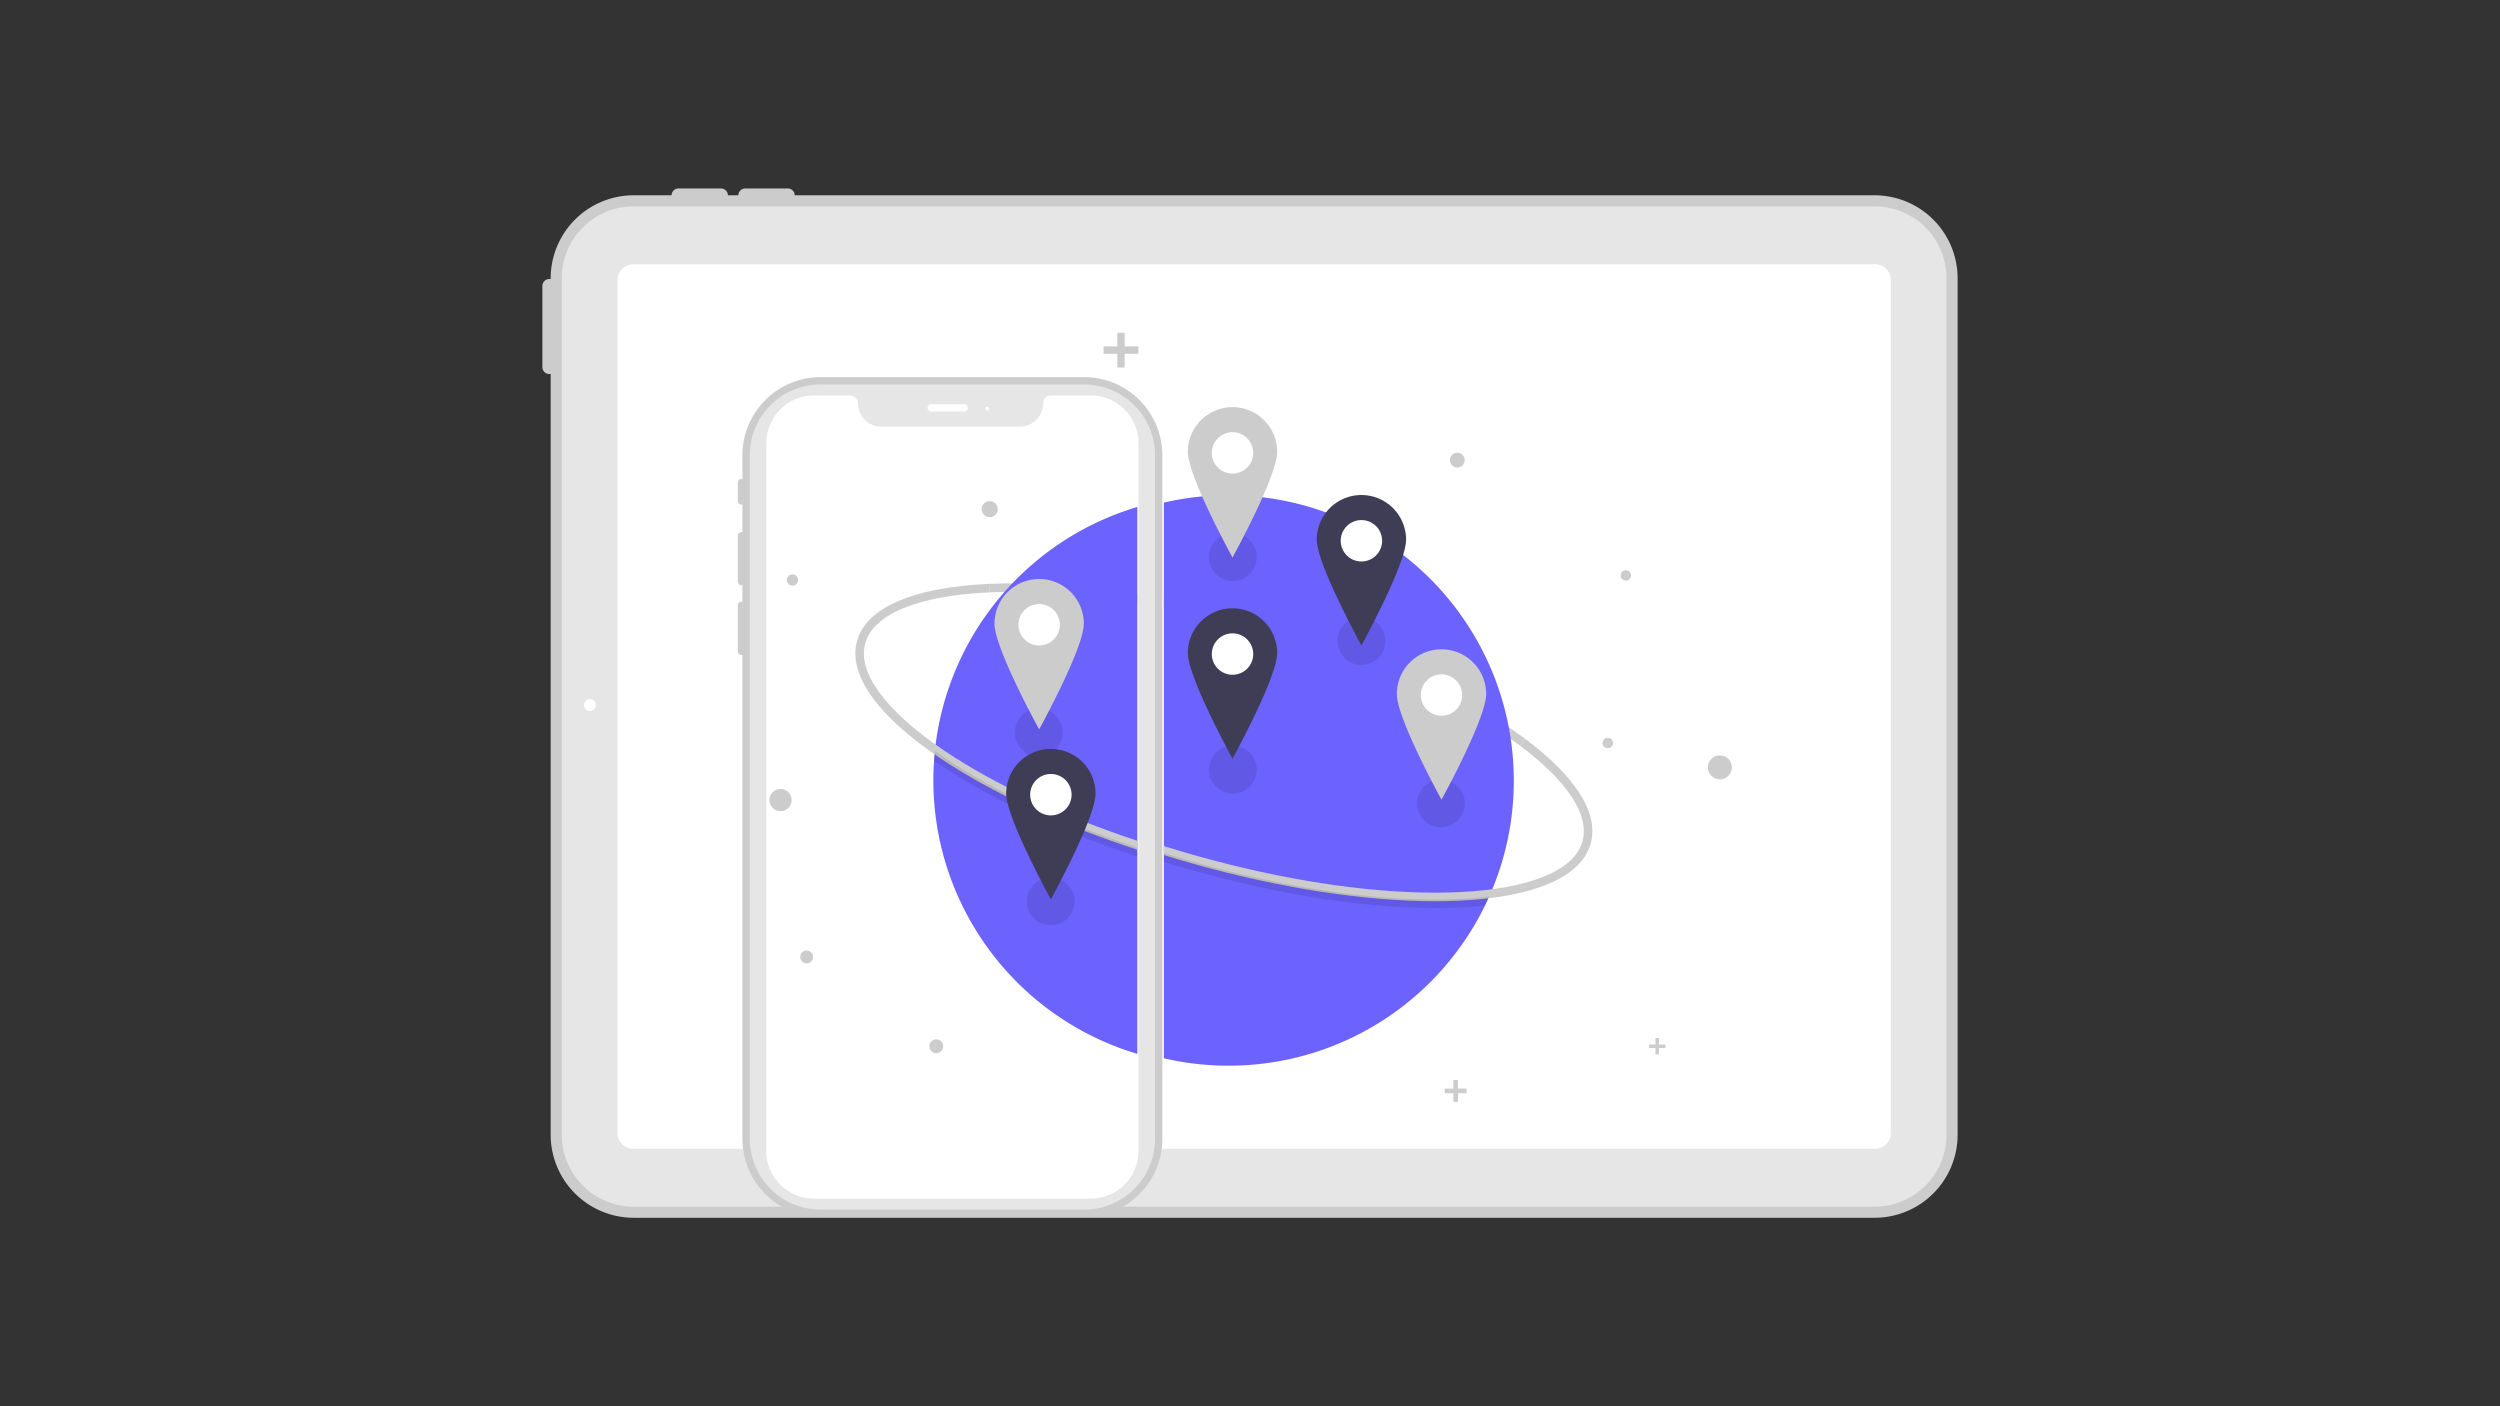
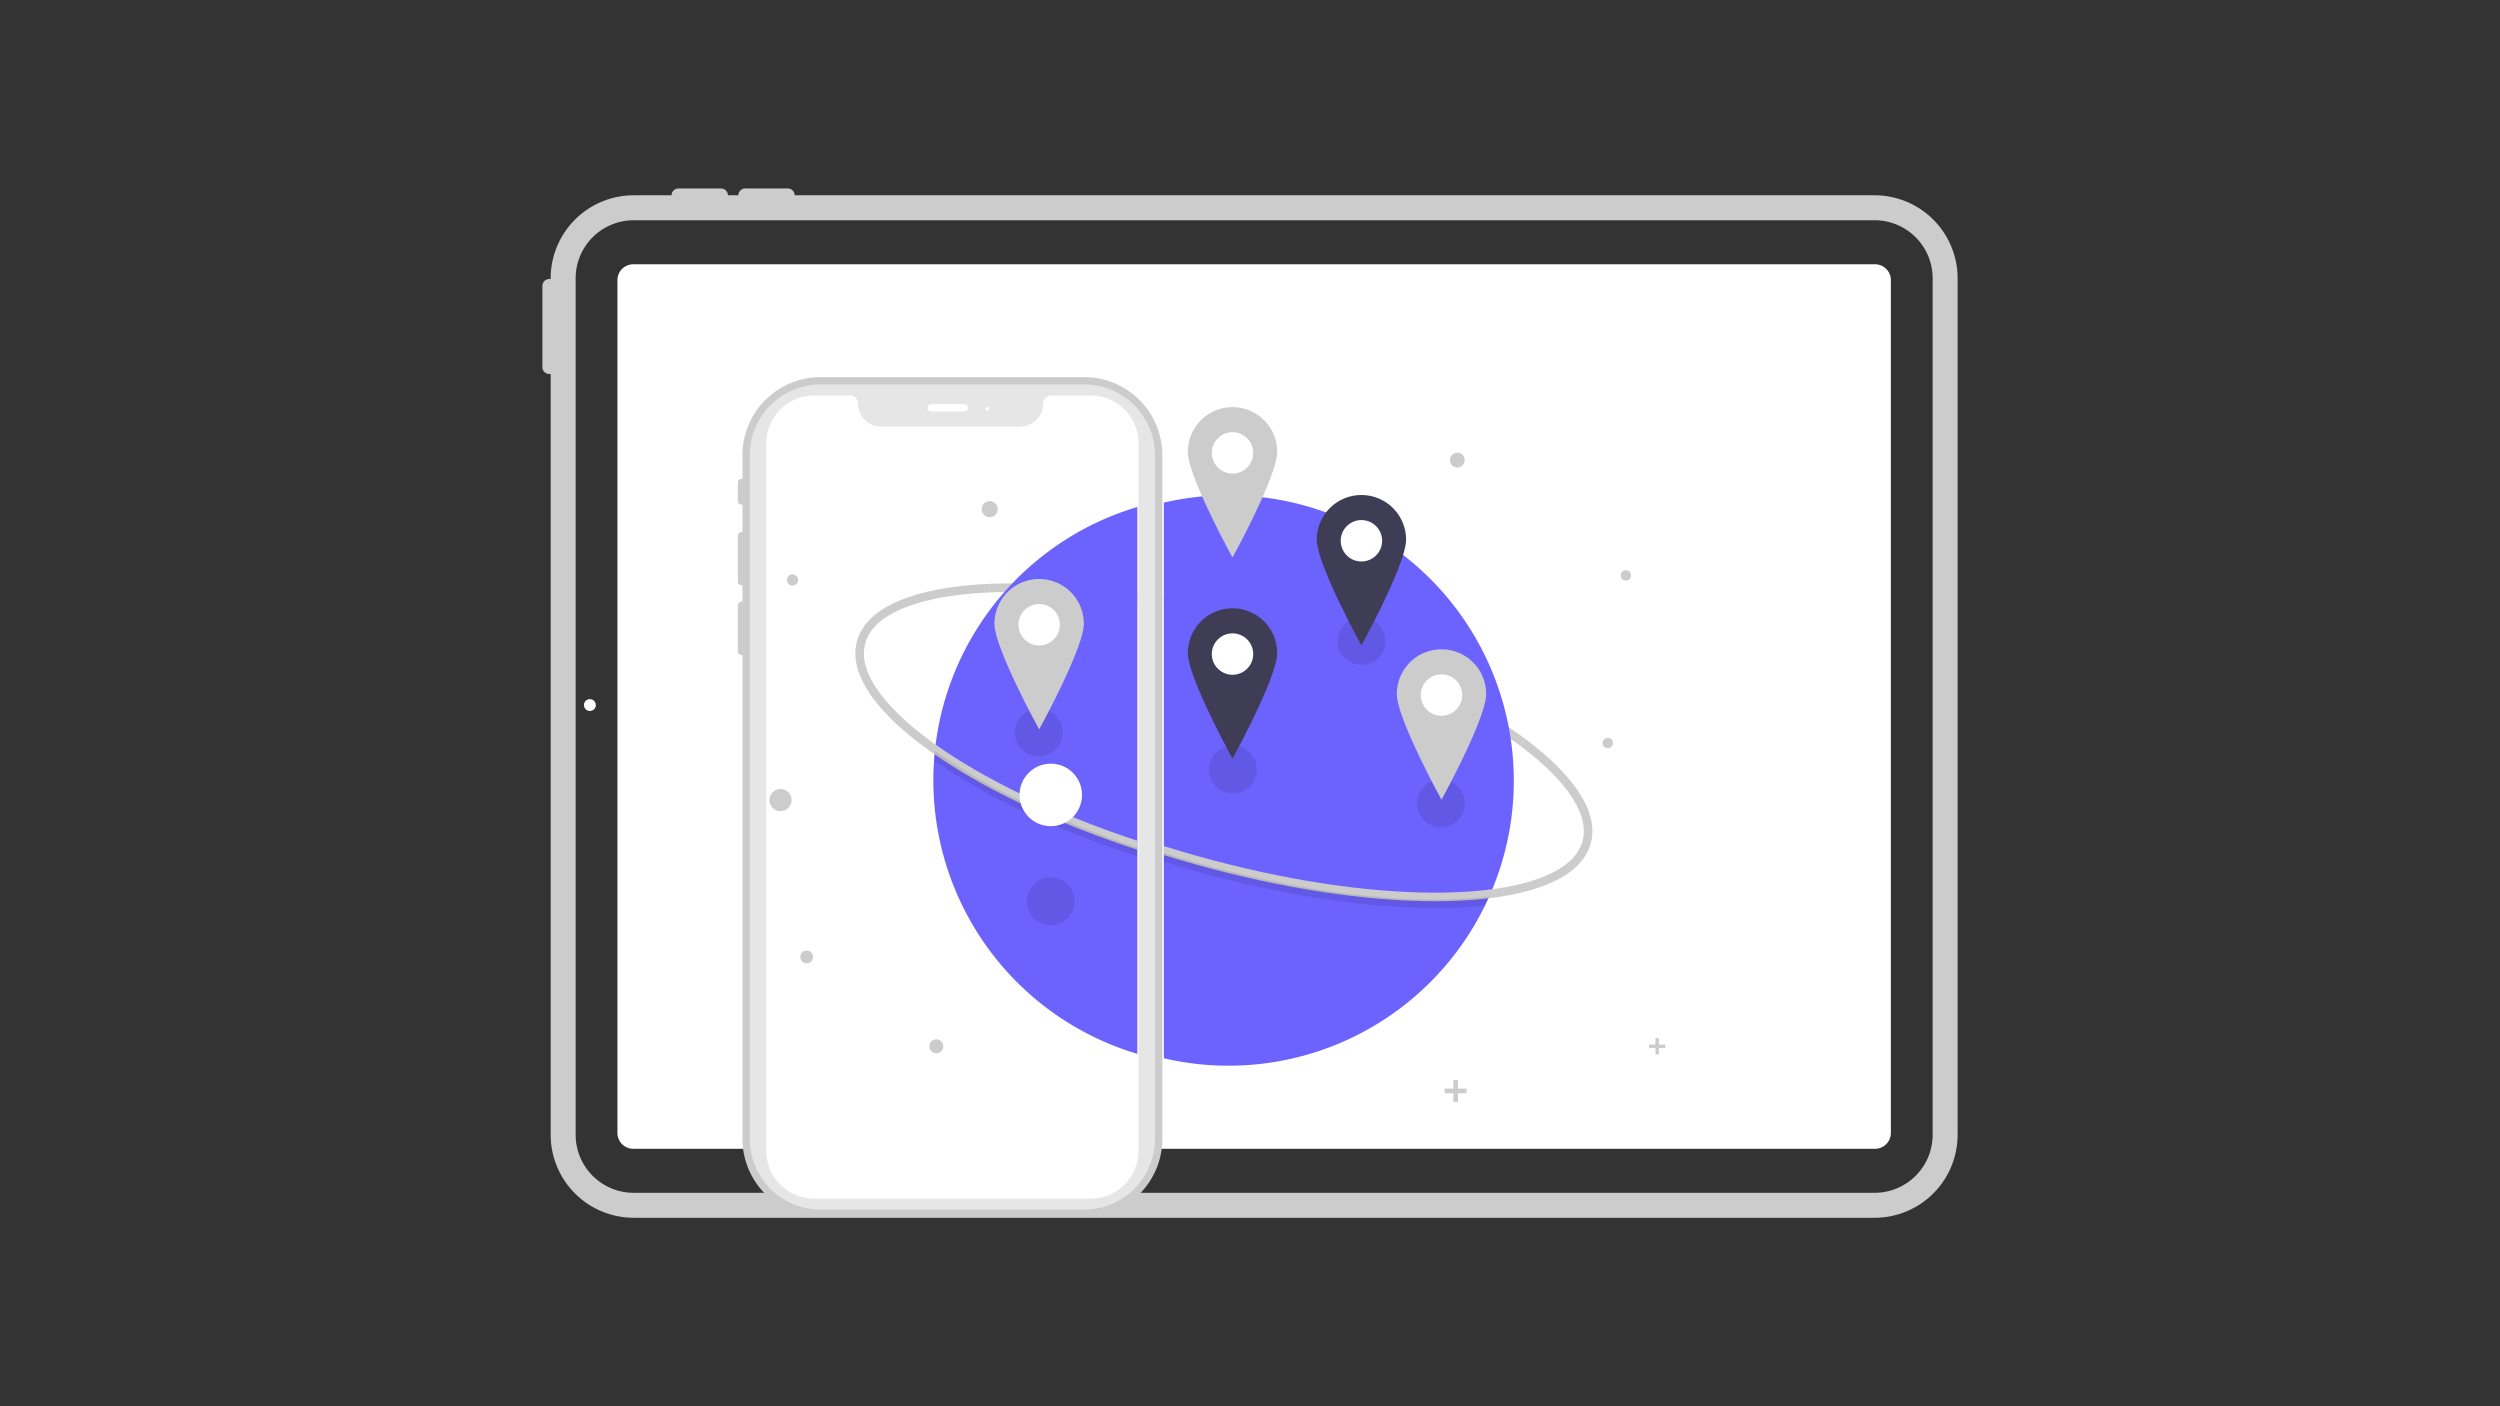
<svg xmlns="http://www.w3.org/2000/svg" width="1280" height="720">
  <rect width="100%" height="100%" fill="#333333" stroke="none" />
  <g>
    <title>Layer 1</title>
    <g>
      <path fill="#ccc" transform="translate(-237.699 -186.5)" d="m1197.526,286.488l-552.933,0a3.547,3.547 0 0 0 -3.545,-3.488l-21.777,0a3.547,3.547 0 0 0 -3.545,3.488l-5.333,0a3.547,3.547 0 0 0 -3.545,-3.488l-21.778,0a3.547,3.547 0 0 0 -3.545,3.488l-19.405,0a42.523,42.523 0 0 0 -42.475,42.474l0,0.418c-0.067,-0.004 -0.13,-0.02 -0.198,-0.02l-0.498,0a3.551,3.551 0 0 0 -3.551,3.551l0,41.538a3.551,3.551 0 0 0 3.551,3.551l0.498,0c0.068,0 0.132,-0.016 0.198,-0.02l0,389.544a42.523,42.523 0 0 0 42.475,42.474l635.406,0a42.523,42.523 0 0 0 42.474,-42.474l0,-438.563a42.523,42.523 0 0 0 -42.474,-42.474zm29.69,481.037a29.724,29.724 0 0 1 -29.69,29.69l-635.406,0a29.724,29.724 0 0 1 -29.691,-29.69l0,-438.563a29.724,29.724 0 0 1 29.691,-29.69l635.406,0a29.724,29.724 0 0 1 29.69,29.69l0,438.563z" />
-       <path fill="#e6e6e6" transform="translate(-237.699 -186.5)" d="m1197.525,804.318l-635.405,0a36.834,36.834 0 0 1 -36.793,-36.793l0,-438.563a36.834,36.834 0 0 1 36.793,-36.793l635.405,0a36.834,36.834 0 0 1 36.793,36.792l0,438.563a36.834,36.834 0 0 1 -36.793,36.793z" />
      <path fill="#fff" transform="translate(-237.699 -186.5)" d="m1197.72,774.678l-635.794,0a8.107,8.107 0 0 1 -8.098,-8.098l0,-436.672a8.107,8.107 0 0 1 8.098,-8.098l635.794,0a8.107,8.107 0 0 1 8.098,8.098l0,436.672a8.107,8.107 0 0 1 -8.098,8.098z" />
      <circle fill="#fff" r="3.04" cy="360.984" cx="302.019" />
      <path fill="#ccc" transform="translate(-237.699 -186.5)" d="m792.857,379.592l-135.066,0a40.008,40.008 0 0 0 -39.963,39.963l0,12.208a1.855,1.855 0 0 0 -2.347,1.811l0,9.388a1.855,1.855 0 0 0 2.347,1.811l0,14.215a1.855,1.855 0 0 0 -2.347,1.811l0,23.471a1.855,1.855 0 0 0 2.347,1.811l0,8.582a1.855,1.855 0 0 0 -2.347,1.811l0,23.471a1.855,1.855 0 0 0 2.347,1.811l0,247.855a40.008,40.008 0 0 0 39.963,39.963l135.066,0a40.008,40.008 0 0 0 39.963,-39.963l0,-350.058a40.008,40.008 0 0 0 -39.963,-39.963zm31.514,390.022a31.549,31.549 0 0 1 -31.514,31.514l-135.066,0a31.549,31.549 0 0 1 -31.514,-31.514l0,-350.058a31.549,31.549 0 0 1 31.514,-31.514l135.066,0a31.549,31.549 0 0 1 31.514,31.514l0,350.058z" />
      <path fill="#e6e6e6" transform="translate(-237.699 -186.5)" d="m792.857,805.821l-135.066,0a36.249,36.249 0 0 1 -36.208,-36.208l0,-350.058a36.249,36.249 0 0 1 36.208,-36.208l135.066,0a36.249,36.249 0 0 1 36.208,36.208l0,350.058a36.249,36.249 0 0 1 -36.208,36.208z" />
      <path fill="#fff" transform="translate(-237.699 -186.5)" d="m796.195,800.188l-141.741,0a24.448,24.448 0 0 1 -24.421,-24.421l0,-362.367a24.448,24.448 0 0 1 24.421,-24.421l18.485,0a4.041,4.041 0 0 1 4.036,4.036a11.937,11.937 0 0 0 11.924,11.924l70.974,0a11.937,11.937 0 0 0 11.924,-11.924a4.041,4.041 0 0 1 4.036,-4.036l20.362,0a24.448,24.448 0 0 1 24.421,24.421l0,362.367a24.448,24.448 0 0 1 -24.421,24.421z" />
      <path fill="#fff" transform="translate(-237.699 -186.5)" d="m731.426,397.195l-16.899,0a1.878,1.878 0 1 1 0,-3.755l16.899,0a1.878,1.878 0 0 1 0,3.755z" />
      <circle fill="#fff" r="0.939" cy="209.286" cx="505.463" />
      <path fill="#ccc" transform="translate(-237.699 -186.5)" d="m744.114,485.434l0.196,4.368c22.33,-1 48.186,0.945 75.706,5.538l0,-4.429c-27.561,-4.557 -53.477,-6.481 -75.902,-5.477z" />
      <path fill="#6c63ff" transform="translate(-237.699 -186.5)" d="m716.348,570.985q-0.26,2.507 -0.424,5.045q-0.346,4.991 -0.346,10.06a146.147,146.147 0 0 0 104.437,139.988l0,-280.002a146.075,146.075 0 0 0 -103.667,124.908z" />
      <circle fill="#ccc" r="2.879" cy="296.958" cx="405.774" />
      <circle fill="#ccc" r="5.687" cy="409.631" cx="399.638" />
      <circle fill="#ccc" r="4.119" cy="260.691" cx="506.734" />
      <circle fill="#ccc" r="3.286" cy="489.953" cx="413.025" />
      <circle fill="#ccc" r="3.559" cy="535.691" cx="479.402" />
-       <polygon fill="#ccc" points="582.856,177.369 575.833,177.369 575.833,170.346 572.065,170.346 572.065,177.369 565.039,177.369 565.039,181.139 572.065,181.139 572.065,188.162 575.833,188.162 575.833,181.139 582.856,181.139 582.856,177.369 " />
      <circle opacity="0.1" r="12.271" cy="375.048" cx="531.834" />
      <circle opacity="0.1" r="12.271" cy="461.505" cx="537.97" />
      <path fill="#ccc" transform="translate(-237.699 -186.5)" d="m721.531,571.072c-15.058,-10.111 -26.274,-20.086 -33.336,-29.649c-7.045,-9.54 -9.557,-18.157 -7.467,-25.614c2.09,-7.457 8.715,-13.514 19.692,-18.002c11.003,-4.499 25.769,-7.192 43.888,-8.004l-0.195,-4.368c-38.8,1.739 -62.806,12.107 -67.595,29.194s10.331,38.422 42.575,60.073c26.295,17.657 61.513,33.962 100.922,46.876l0,-4.602c-38.478,-12.716 -72.813,-28.666 -98.484,-45.905z" />
      <path opacity="0.1" transform="translate(-237.699 -186.5)" d="m721.529,574.57q-2.669,-1.795 -5.181,-3.585q-0.26,2.507 -0.424,5.045q1.556,1.086 3.17,2.169c26.295,17.657 61.512,33.963 100.921,46.877l0,-4.602c-38.477,-12.716 -72.811,-28.666 -98.486,-45.904z" />
      <path fill="#ccc" transform="translate(-237.699 -186.5)" d="m884.374,504.149c-17.197,-4.82 -34.242,-8.746 -50.781,-11.768l0,4.443c16.156,2.979 32.8,6.825 49.6,11.534c53.485,14.991 101.882,36.838 132.782,59.938l2.618,-3.502c-31.315,-23.411 -80.237,-45.516 -134.221,-60.647z" />
      <path fill="#6c63ff" transform="translate(-237.699 -186.5)" d="m1012.769,586.091a146.128,146.128 0 0 0 -179.175,-142.253l0,284.497a146.105,146.105 0 0 0 164.41,-78.187q1.13,-2.304 2.173,-4.652a145.501,145.501 0 0 0 12.592,-59.405l-0,-0z" />
      <circle fill="#f2f2f2" r="1.673" cy="225.55" cx="632.903" />
      <circle fill="#ccc" r="3.79" cy="235.591" cx="746.134" />
-       <circle fill="#ccc" r="6.154" cy="392.897" cx="880.561" />
      <circle fill="#ccc" r="2.64" cy="294.611" cx="832.441" />
      <circle fill="#ccc" r="2.64" cy="380.419" cx="823.2" />
      <polygon fill="#ccc" points="750.891,557.367 746.479,557.367 746.479,552.958 744.114,552.958 744.114,557.367 739.705,557.367 739.705,559.733 744.114,559.733 744.114,564.143 746.479,564.143 746.479,559.733 750.891,559.733 750.891,557.367 " />
      <polygon fill="#ccc" points="852.67,534.796 849.374,534.796 849.374,531.5 847.603,531.5 847.603,534.796 844.307,534.796 844.307,536.566 847.603,536.566 847.603,539.862 849.374,539.862 849.374,536.566 852.67,536.566 852.67,534.796 " />
-       <circle opacity="0.1" r="12.271" cy="285.244" cx="631.23" />
      <circle opacity="0.1" r="12.271" cy="394.013" cx="631.23" />
      <circle opacity="0.1" r="12.271" cy="328.194" cx="697.049" />
      <circle opacity="0.1" r="12.271" cy="411.304" cx="737.767" />
      <path fill="#ccc" transform="translate(-237.699 -186.5)" d="m1046.16,592.237c-5.762,-8.842 -15.036,-18.074 -27.565,-27.441l-2.618,3.502c24.347,18.202 35.688,35.6 31.935,48.989c-2.09,7.457 -8.715,13.514 -19.692,18.002c-11.004,4.499 -25.77,7.192 -43.889,8.004q-5.775,0.258 -11.851,0.258c-35.453,-0.001 -78.2,-6.565 -121.905,-18.815q-8.596,-2.409 -16.982,-5.04l0,4.578q7.81,2.427 15.801,4.672c44.087,12.357 87.247,18.977 123.107,18.976c4.105,0 8.121,-0.087 12.025,-0.262c38.8,-1.739 62.806,-12.107 67.595,-29.194c2.221,-7.926 0.216,-16.751 -5.962,-26.23z" />
      <path opacity="0.1" transform="translate(-237.699 -186.5)" d="m984.332,646.79q-5.773,0.258 -11.853,0.258c-35.449,0 -78.201,-6.563 -121.905,-18.813q-8.596,-2.409 -16.981,-5.04l0,4.579q7.809,2.426 15.8,4.672c44.089,12.356 87.247,18.975 123.107,18.975c4.105,0 8.124,-0.087 12.028,-0.262q7.074,-0.315 13.475,-1.01q1.131,-2.304 2.173,-4.652q-7.437,0.914 -15.845,1.294z" />
      <circle fill="#fff" r="16" cy="277" cx="697" />
      <path fill="#3f3d56" transform="translate(-237.699 -186.5)" d="m934.747,439.95a22.869,22.869 0 0 0 -22.869,22.869c0,12.63 22.869,54.105 22.869,54.105s22.869,-41.475 22.869,-54.105a22.869,22.869 0 0 0 -22.869,-22.869zm0,34.025a10.598,10.598 0 1 1 10.598,-10.598a10.598,10.598 0 0 1 -10.598,10.598l0,0z" />
      <circle fill="#fff" r="16" cy="335" cx="631" />
      <path fill="#3f3d56" transform="translate(-237.699 -186.5)" d="m868.747,497.95a22.869,22.869 0 0 0 -22.869,22.869c0,12.63 22.869,54.105 22.869,54.105s22.869,-41.475 22.869,-54.105a22.869,22.869 0 0 0 -22.869,-22.869zm0,34.025a10.598,10.598 0 1 1 10.598,-10.598a10.598,10.598 0 0 1 -10.598,10.598l0,0z" />
      <circle fill="#fff" r="16" cy="232" cx="631" />
      <path fill="#ccc" transform="translate(-237.699 -186.5)" d="m868.747,394.95a22.869,22.869 0 0 0 -22.869,22.869c0,12.63 22.869,54.105 22.869,54.105s22.869,-41.475 22.869,-54.105a22.869,22.869 0 0 0 -22.869,-22.869zm0,34.025a10.598,10.598 0 1 1 10.598,-10.598a10.598,10.598 0 0 1 -10.598,10.598l0,0z" />
      <circle fill="#fff" r="16" cy="356" cx="738" />
      <path fill="#ccc" transform="translate(-237.699 -186.5)" d="m975.747,518.95a22.869,22.869 0 0 0 -22.869,22.869c0,12.63 22.869,54.105 22.869,54.105s22.869,-41.475 22.869,-54.105a22.869,22.869 0 0 0 -22.869,-22.869zm0,34.025a10.598,10.598 0 1 1 10.598,-10.598a10.598,10.598 0 0 1 -10.598,10.598l0,0z" />
      <circle fill="#fff" r="16" cy="320" cx="532" />
      <path fill="#ccc" transform="translate(-237.699 -186.5)" d="m769.747,482.95a22.869,22.869 0 0 0 -22.869,22.869c0,12.63 22.869,54.105 22.869,54.105s22.869,-41.475 22.869,-54.105a22.869,22.869 0 0 0 -22.869,-22.869zm0,34.025a10.598,10.598 0 1 1 10.598,-10.598a10.598,10.598 0 0 1 -10.598,10.598l0,0z" />
      <circle fill="#fff" r="16" cy="407" cx="538" />
-       <path fill="#3f3d56" transform="translate(-237.699 -186.5)" d="m775.747,569.95a22.869,22.869 0 0 0 -22.869,22.869c0,12.63 22.869,54.105 22.869,54.105s22.869,-41.475 22.869,-54.105a22.869,22.869 0 0 0 -22.869,-22.869zm0,34.025a10.598,10.598 0 1 1 10.598,-10.598a10.598,10.598 0 0 1 -10.598,10.598l0,0z" />
    </g>
  </g>
</svg>